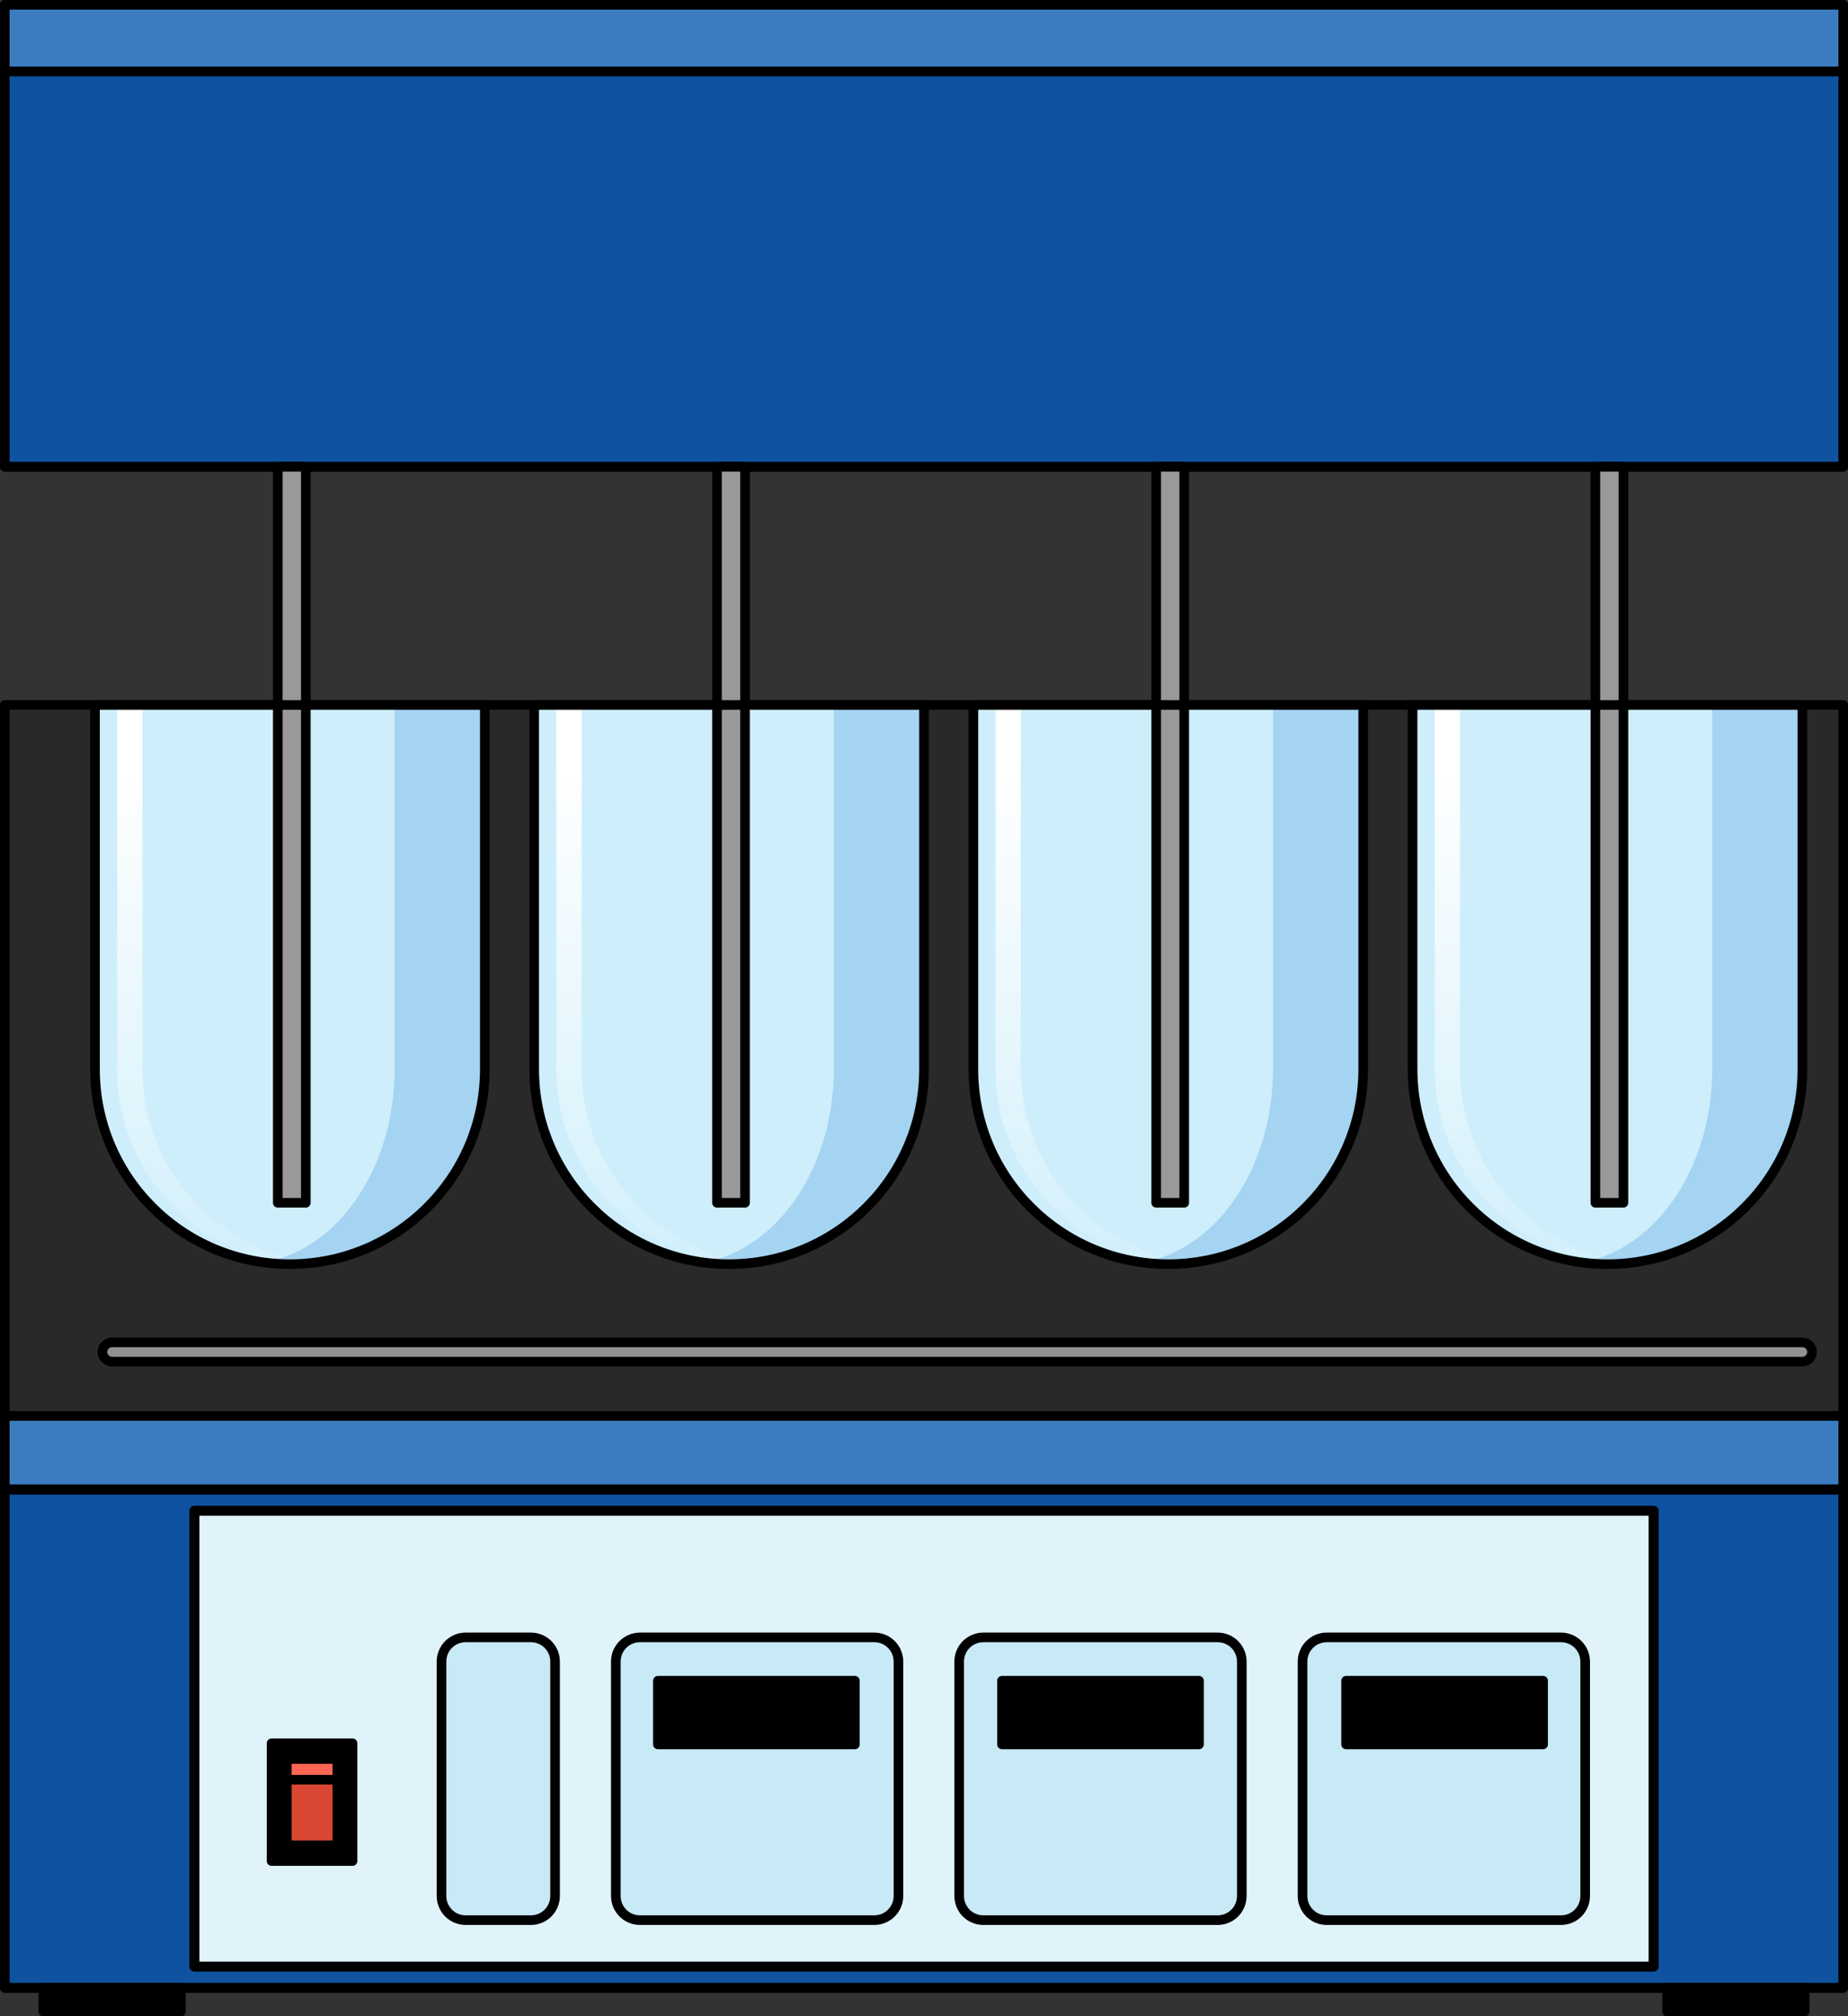
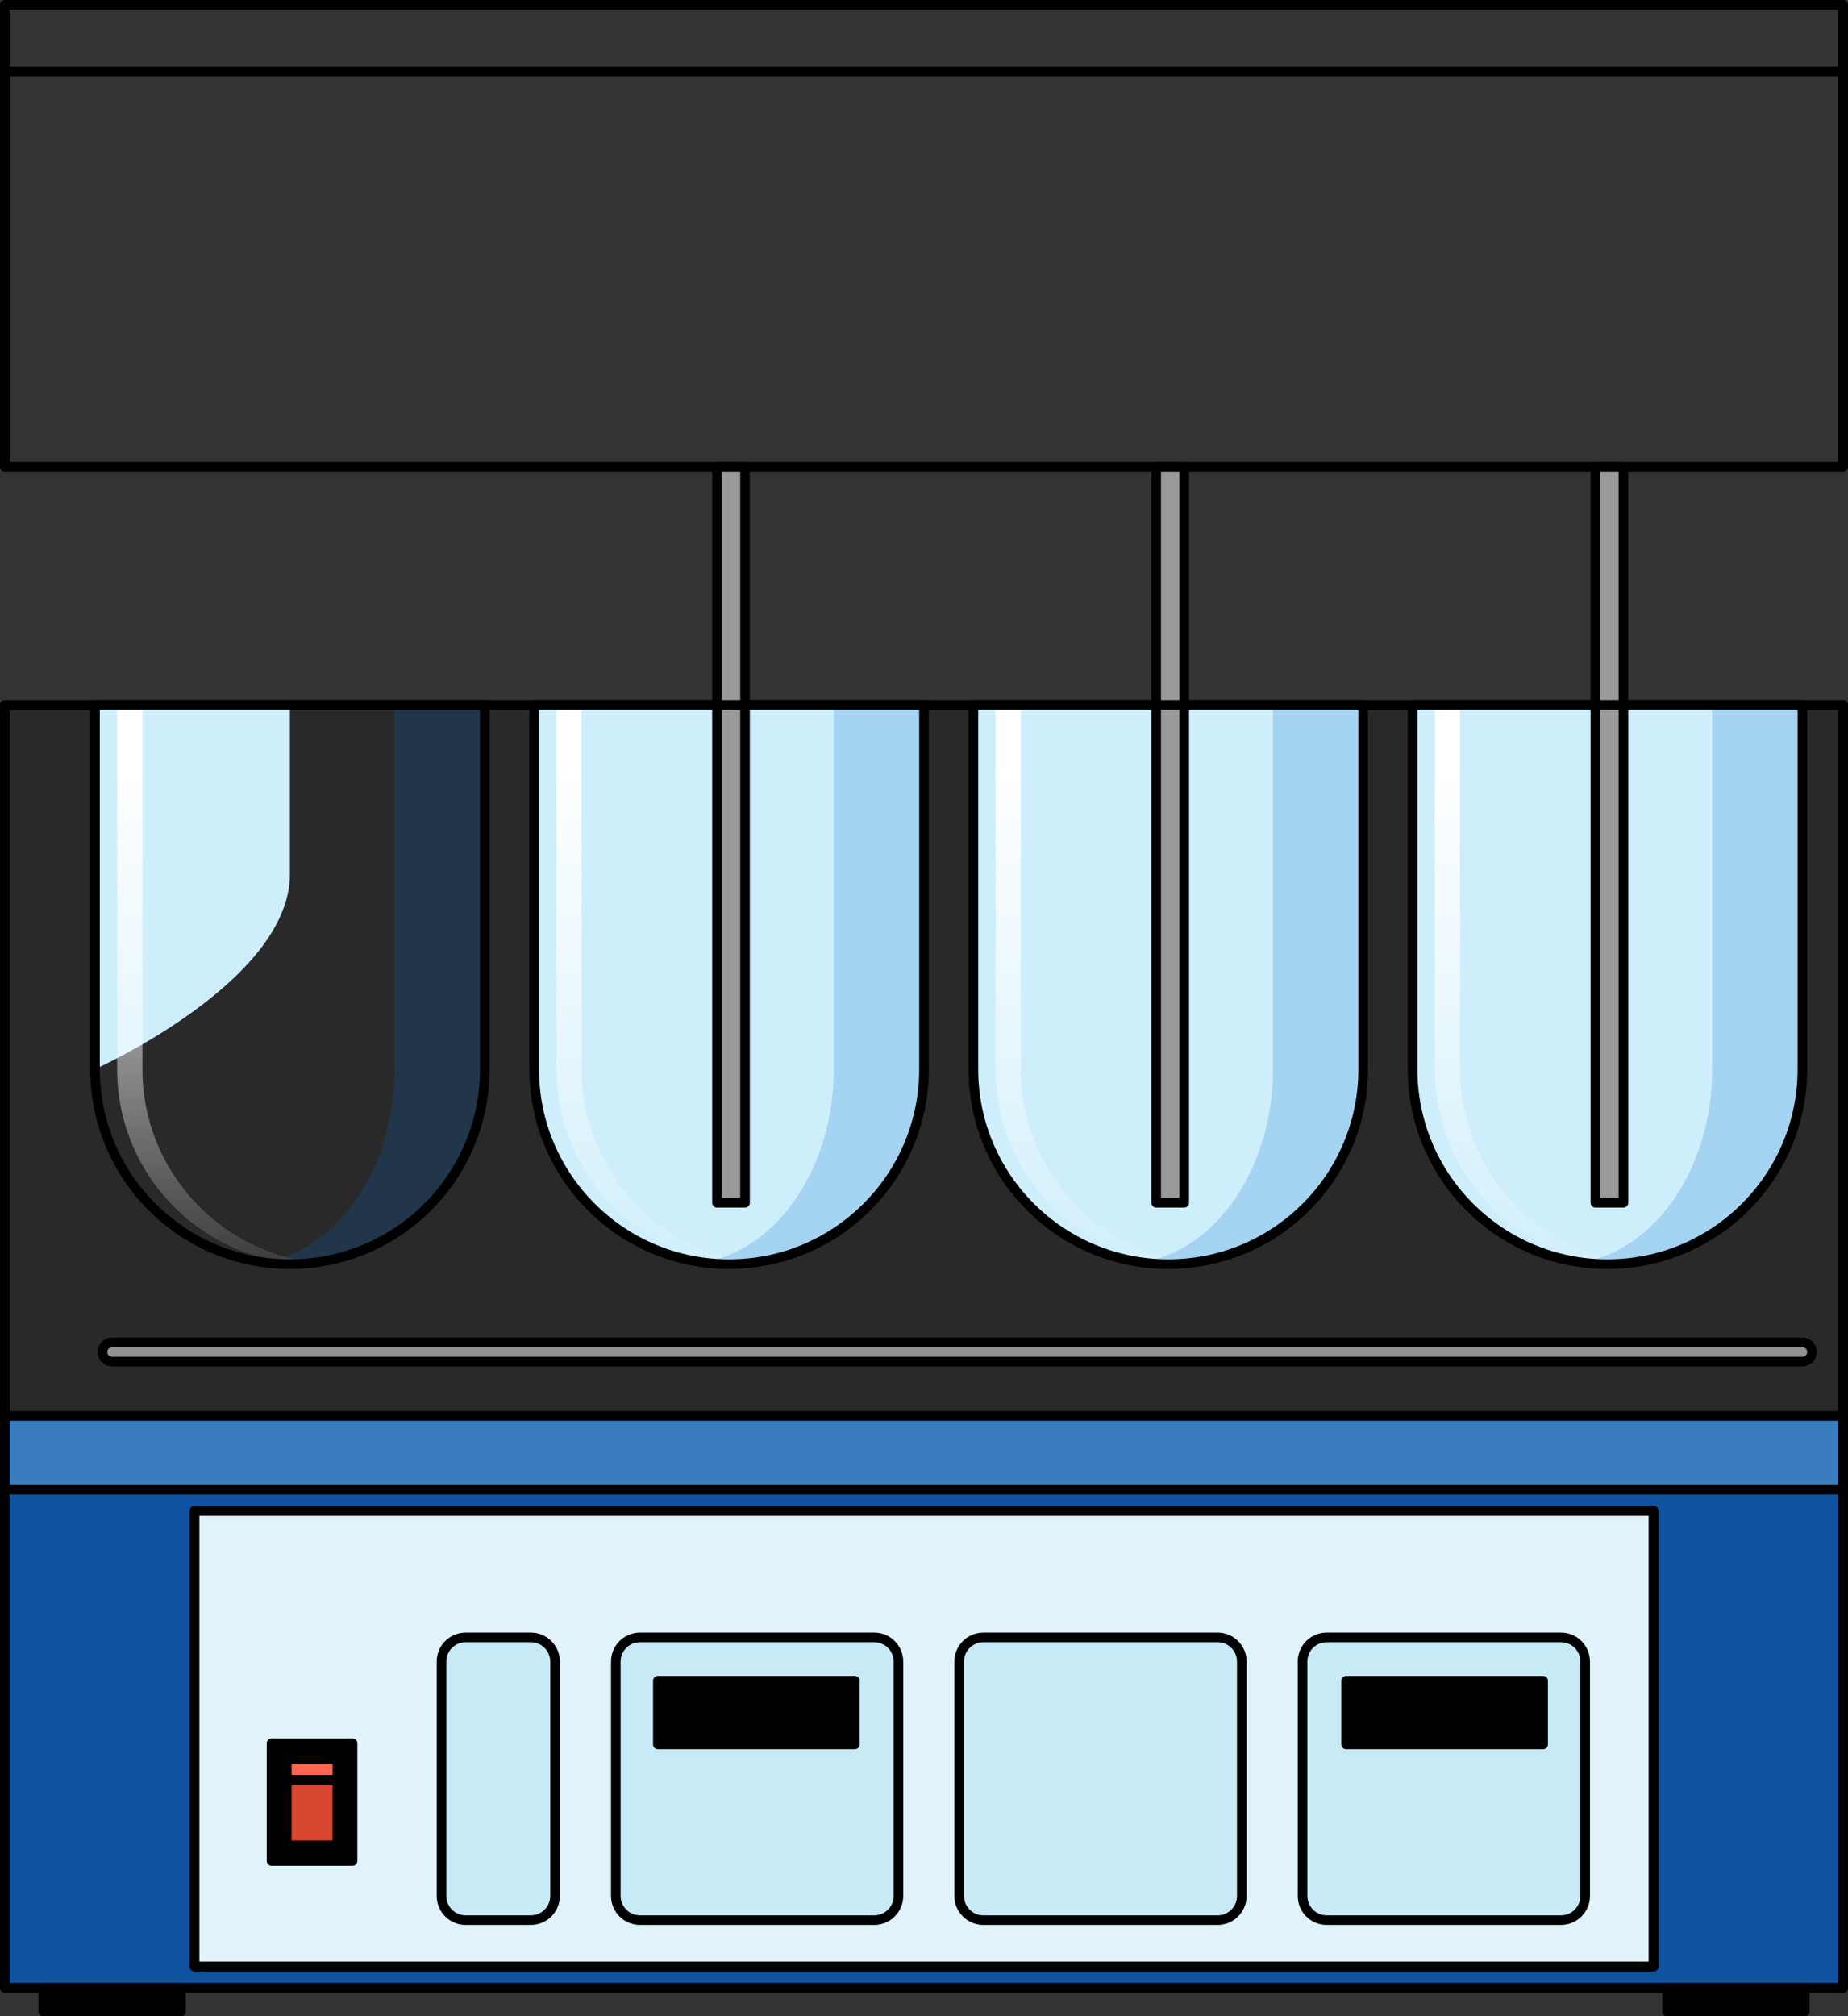
<svg xmlns="http://www.w3.org/2000/svg" version="1.1" id="Layer_1" x="0px" y="0px" width="192.254px" height="209.664px" viewBox="0 0 192.254 209.664" enable-background="new 0 0 192.254 209.664" xml:space="preserve">
  <rect x="0" y="0" width="192.254" height="209.664" fill="#333333" stroke="none" />
  <g>
    <g>
-       <rect x="0.5" y="7.428" fill="#0F529F" stroke="#000000" stroke-linecap="round" stroke-linejoin="round" stroke-miterlimit="10" width="191.254" height="41.111" />
-       <rect x="0.5" y="0.5" fill="#3B7CBF" stroke="#000000" stroke-linecap="round" stroke-linejoin="round" stroke-miterlimit="10" width="191.254" height="6.928" />
      <rect x="0.5" y="0.5" fill="none" stroke="#000000" stroke-linecap="round" stroke-linejoin="round" stroke-miterlimit="10" width="191.254" height="6.928" />
      <rect x="0.5" y="7.428" fill="none" stroke="#000000" stroke-linecap="round" stroke-linejoin="round" stroke-miterlimit="10" width="191.254" height="41.111" />
      <rect x="0.5" y="73.305" opacity="0.2" width="191.254" height="73.926" />
      <rect x="0.5" y="73.305" fill="none" stroke="#000000" stroke-linecap="round" stroke-linejoin="round" stroke-miterlimit="10" width="191.254" height="73.926" />
      <rect x="0.5" y="154.881" fill="#0F529F" stroke="#000000" stroke-linecap="round" stroke-linejoin="round" stroke-miterlimit="10" width="191.254" height="51.83" />
      <rect x="0.5" y="154.881" fill="none" stroke="#000000" stroke-linecap="round" stroke-linejoin="round" stroke-miterlimit="10" width="191.254" height="51.83" />
      <rect x="0.5" y="147.231" fill="#3B7CBF" stroke="#000000" stroke-linecap="round" stroke-linejoin="round" stroke-miterlimit="10" width="191.254" height="7.65" />
      <rect x="0.5" y="147.231" fill="none" stroke="#000000" stroke-linecap="round" stroke-linejoin="round" stroke-miterlimit="10" width="191.254" height="7.65" />
      <rect x="20.224" y="157.096" fill="#E1F3FA" stroke="#000000" stroke-linecap="round" stroke-linejoin="round" stroke-miterlimit="10" width="151.807" height="47.401" />
      <rect x="20.224" y="157.096" fill="none" stroke="#000000" stroke-linecap="round" stroke-linejoin="round" stroke-miterlimit="10" width="151.807" height="47.401" />
      <path fill="#C8E9F6" stroke="#000000" stroke-linecap="round" stroke-linejoin="round" stroke-miterlimit="10" d="    M162.398,199.667h-24.376c-1.388,0-2.513-1.125-2.513-2.513v-24.376c0-1.388,1.125-2.513,2.513-2.513h24.376    c1.388,0,2.513,1.125,2.513,2.513v24.376C164.911,198.542,163.786,199.667,162.398,199.667z" />
      <path fill="#C8E9F6" stroke="#000000" stroke-linecap="round" stroke-linejoin="round" stroke-miterlimit="10" d="    M126.676,199.667h-24.376c-1.388,0-2.513-1.125-2.513-2.513v-24.376c0-1.388,1.125-2.513,2.513-2.513h24.376    c1.388,0,2.513,1.125,2.513,2.513v24.376C129.189,198.542,128.064,199.667,126.676,199.667z" />
      <path fill="#C8E9F6" stroke="#000000" stroke-linecap="round" stroke-linejoin="round" stroke-miterlimit="10" d="M90.954,199.667    H66.579c-1.388,0-2.513-1.125-2.513-2.513v-24.376c0-1.388,1.125-2.513,2.513-2.513h24.376c1.388,0,2.513,1.125,2.513,2.513    v24.376C93.468,198.542,92.342,199.667,90.954,199.667z" />
      <path fill="#C8E9F6" stroke="#000000" stroke-linecap="round" stroke-linejoin="round" stroke-miterlimit="10" d="M55.233,199.667    h-6.789c-1.388,0-2.513-1.125-2.513-2.513v-24.376c0-1.388,1.125-2.513,2.513-2.513h6.789c1.388,0,2.513,1.125,2.513,2.513v24.376    C57.746,198.542,56.621,199.667,55.233,199.667z" />
      <g>
        <rect x="28.252" y="181.277" stroke="#000000" stroke-linecap="round" stroke-linejoin="round" stroke-miterlimit="10" width="8.424" height="12.243" />
        <rect x="29.836" y="182.915" fill="#D94732" stroke="#000000" stroke-linecap="round" stroke-linejoin="round" stroke-miterlimit="10" width="5.257" height="8.967" />
        <rect x="29.836" y="182.915" fill="#FF6654" stroke="#000000" stroke-linecap="round" stroke-linejoin="round" stroke-miterlimit="10" width="5.257" height="2.148" />
      </g>
      <g>
-         <path fill="#CEEEFB" d="M9.884,73.305v37.871c0,11.198,9.078,20.276,20.276,20.276s20.276-9.078,20.276-20.276V73.305H9.884z" />
+         <path fill="#CEEEFB" d="M9.884,73.305v37.871s20.276-9.078,20.276-20.276V73.305H9.884z" />
        <linearGradient id="SVGID_1_" gradientUnits="userSpaceOnUse" x1="22.983" y1="79.561" x2="22.983" y2="136.692">
          <stop offset="0" style="stop-color:#FFFFFF" />
          <stop offset="1" style="stop-color:#FFFFFF;stop-opacity:0" />
        </linearGradient>
        <path fill="url(#SVGID_1_)" d="M14.817,111.176V73.305h-2.629v37.871c0,11.198,9.078,20.276,20.276,20.276     c0.444,0,0.878-0.038,1.314-0.066C23.195,130.705,14.817,121.93,14.817,111.176z" />
        <path opacity="0.2" fill="#006AD1" d="M41.052,73.305v37.871c0,10.297-5.904,18.781-13.545,20.083     c0.871,0.114,1.752,0.193,2.653,0.193c11.198,0,20.276-9.078,20.276-20.276V73.305H41.052z" />
-         <rect x="28.9" y="48.539" fill="#999999" stroke="#000000" stroke-linecap="round" stroke-linejoin="round" stroke-miterlimit="10" width="2.917" height="76.533" />
        <path fill="none" stroke="#000000" stroke-linecap="round" stroke-linejoin="round" stroke-miterlimit="10" d="M9.884,73.305     v37.871c0,11.198,9.078,20.276,20.276,20.276s20.276-9.078,20.276-20.276V73.305H9.884z" />
      </g>
      <g>
        <path fill="#CEEEFB" d="M55.575,73.305v37.871c0,11.198,9.078,20.276,20.276,20.276s20.276-9.078,20.276-20.276V73.305H55.575z" />
        <linearGradient id="SVGID_2_" gradientUnits="userSpaceOnUse" x1="68.674" y1="79.561" x2="68.674" y2="136.692">
          <stop offset="0" style="stop-color:#FFFFFF" />
          <stop offset="1" style="stop-color:#FFFFFF;stop-opacity:0" />
        </linearGradient>
        <path fill="url(#SVGID_2_)" d="M60.508,111.176V73.305h-2.629v37.871c0,11.198,9.078,20.276,20.276,20.276     c0.444,0,0.878-0.038,1.314-0.066C68.886,130.705,60.508,121.93,60.508,111.176z" />
        <path opacity="0.2" fill="#006AD1" d="M86.743,73.305v37.871c0,10.297-5.904,18.781-13.545,20.083     c0.871,0.114,1.752,0.193,2.653,0.193c11.198,0,20.276-9.078,20.276-20.276V73.305H86.743z" />
        <rect x="74.591" y="48.539" fill="#999999" stroke="#000000" stroke-linecap="round" stroke-linejoin="round" stroke-miterlimit="10" width="2.917" height="76.533" />
        <path fill="none" stroke="#000000" stroke-linecap="round" stroke-linejoin="round" stroke-miterlimit="10" d="M55.575,73.305     v37.871c0,11.198,9.078,20.276,20.276,20.276s20.276-9.078,20.276-20.276V73.305H55.575z" />
      </g>
      <g>
        <path fill="#CEEEFB" d="M101.266,73.305v37.871c0,11.198,9.078,20.276,20.276,20.276s20.276-9.078,20.276-20.276V73.305H101.266z     " />
        <linearGradient id="SVGID_3_" gradientUnits="userSpaceOnUse" x1="114.365" y1="79.561" x2="114.365" y2="136.692">
          <stop offset="0" style="stop-color:#FFFFFF" />
          <stop offset="1" style="stop-color:#FFFFFF;stop-opacity:0" />
        </linearGradient>
        <path fill="url(#SVGID_3_)" d="M106.199,111.176V73.305h-2.629v37.871c0,11.198,9.078,20.276,20.276,20.276     c0.444,0,0.878-0.038,1.314-0.066C114.577,130.705,106.199,121.93,106.199,111.176z" />
        <path opacity="0.2" fill="#006AD1" d="M132.434,73.305v37.871c0,10.297-5.904,18.781-13.545,20.083     c0.871,0.114,1.752,0.193,2.653,0.193c11.198,0,20.276-9.078,20.276-20.276V73.305H132.434z" />
        <rect x="120.282" y="48.539" fill="#999999" stroke="#000000" stroke-linecap="round" stroke-linejoin="round" stroke-miterlimit="10" width="2.917" height="76.533" />
        <path fill="none" stroke="#000000" stroke-linecap="round" stroke-linejoin="round" stroke-miterlimit="10" d="M101.266,73.305     v37.871c0,11.198,9.078,20.276,20.276,20.276s20.276-9.078,20.276-20.276V73.305H101.266z" />
      </g>
      <g>
        <path fill="#CEEEFB" d="M146.957,73.305v37.871c0,11.198,9.078,20.276,20.276,20.276s20.276-9.078,20.276-20.276V73.305H146.957z     " />
        <linearGradient id="SVGID_4_" gradientUnits="userSpaceOnUse" x1="160.056" y1="79.561" x2="160.056" y2="136.692">
          <stop offset="0" style="stop-color:#FFFFFF" />
          <stop offset="1" style="stop-color:#FFFFFF;stop-opacity:0" />
        </linearGradient>
        <path fill="url(#SVGID_4_)" d="M151.89,111.176V73.305h-2.629v37.871c0,11.198,9.078,20.276,20.276,20.276     c0.444,0,0.878-0.038,1.314-0.066C160.268,130.705,151.89,121.93,151.89,111.176z" />
        <path opacity="0.2" fill="#006AD1" d="M178.125,73.305v37.871c0,10.297-5.904,18.781-13.545,20.083     c0.871,0.114,1.752,0.193,2.653,0.193c11.198,0,20.276-9.078,20.276-20.276V73.305H178.125z" />
        <rect x="165.973" y="48.539" fill="#999999" stroke="#000000" stroke-linecap="round" stroke-linejoin="round" stroke-miterlimit="10" width="2.917" height="76.533" />
        <path fill="none" stroke="#000000" stroke-linecap="round" stroke-linejoin="round" stroke-miterlimit="10" d="M146.957,73.305     v37.871c0,11.198,9.078,20.276,20.276,20.276s20.276-9.078,20.276-20.276V73.305H146.957z" />
      </g>
    </g>
    <g>
      <rect x="4.499" y="206.711" stroke="#000000" stroke-linecap="round" stroke-linejoin="round" stroke-miterlimit="10" width="14.325" height="2.452" />
      <rect x="173.43" y="206.711" stroke="#000000" stroke-linecap="round" stroke-linejoin="round" stroke-miterlimit="10" width="14.325" height="2.452" />
    </g>
    <path fill="#929292" stroke="#000000" stroke-linecap="round" stroke-linejoin="round" stroke-miterlimit="10" d="M187.509,141.588   H11.661c-0.553,0-1-0.447-1-1s0.447-1,1-1h175.848c0.553,0,1,0.447,1,1S188.062,141.588,187.509,141.588z" />
    <rect x="140.039" y="174.771" stroke="#000000" stroke-linecap="round" stroke-linejoin="round" stroke-miterlimit="10" width="20.497" height="6.622" />
-     <rect x="104.24" y="174.771" stroke="#000000" stroke-linecap="round" stroke-linejoin="round" stroke-miterlimit="10" width="20.497" height="6.622" />
    <rect x="68.441" y="174.771" stroke="#000000" stroke-linecap="round" stroke-linejoin="round" stroke-miterlimit="10" width="20.497" height="6.622" />
  </g>
</svg>